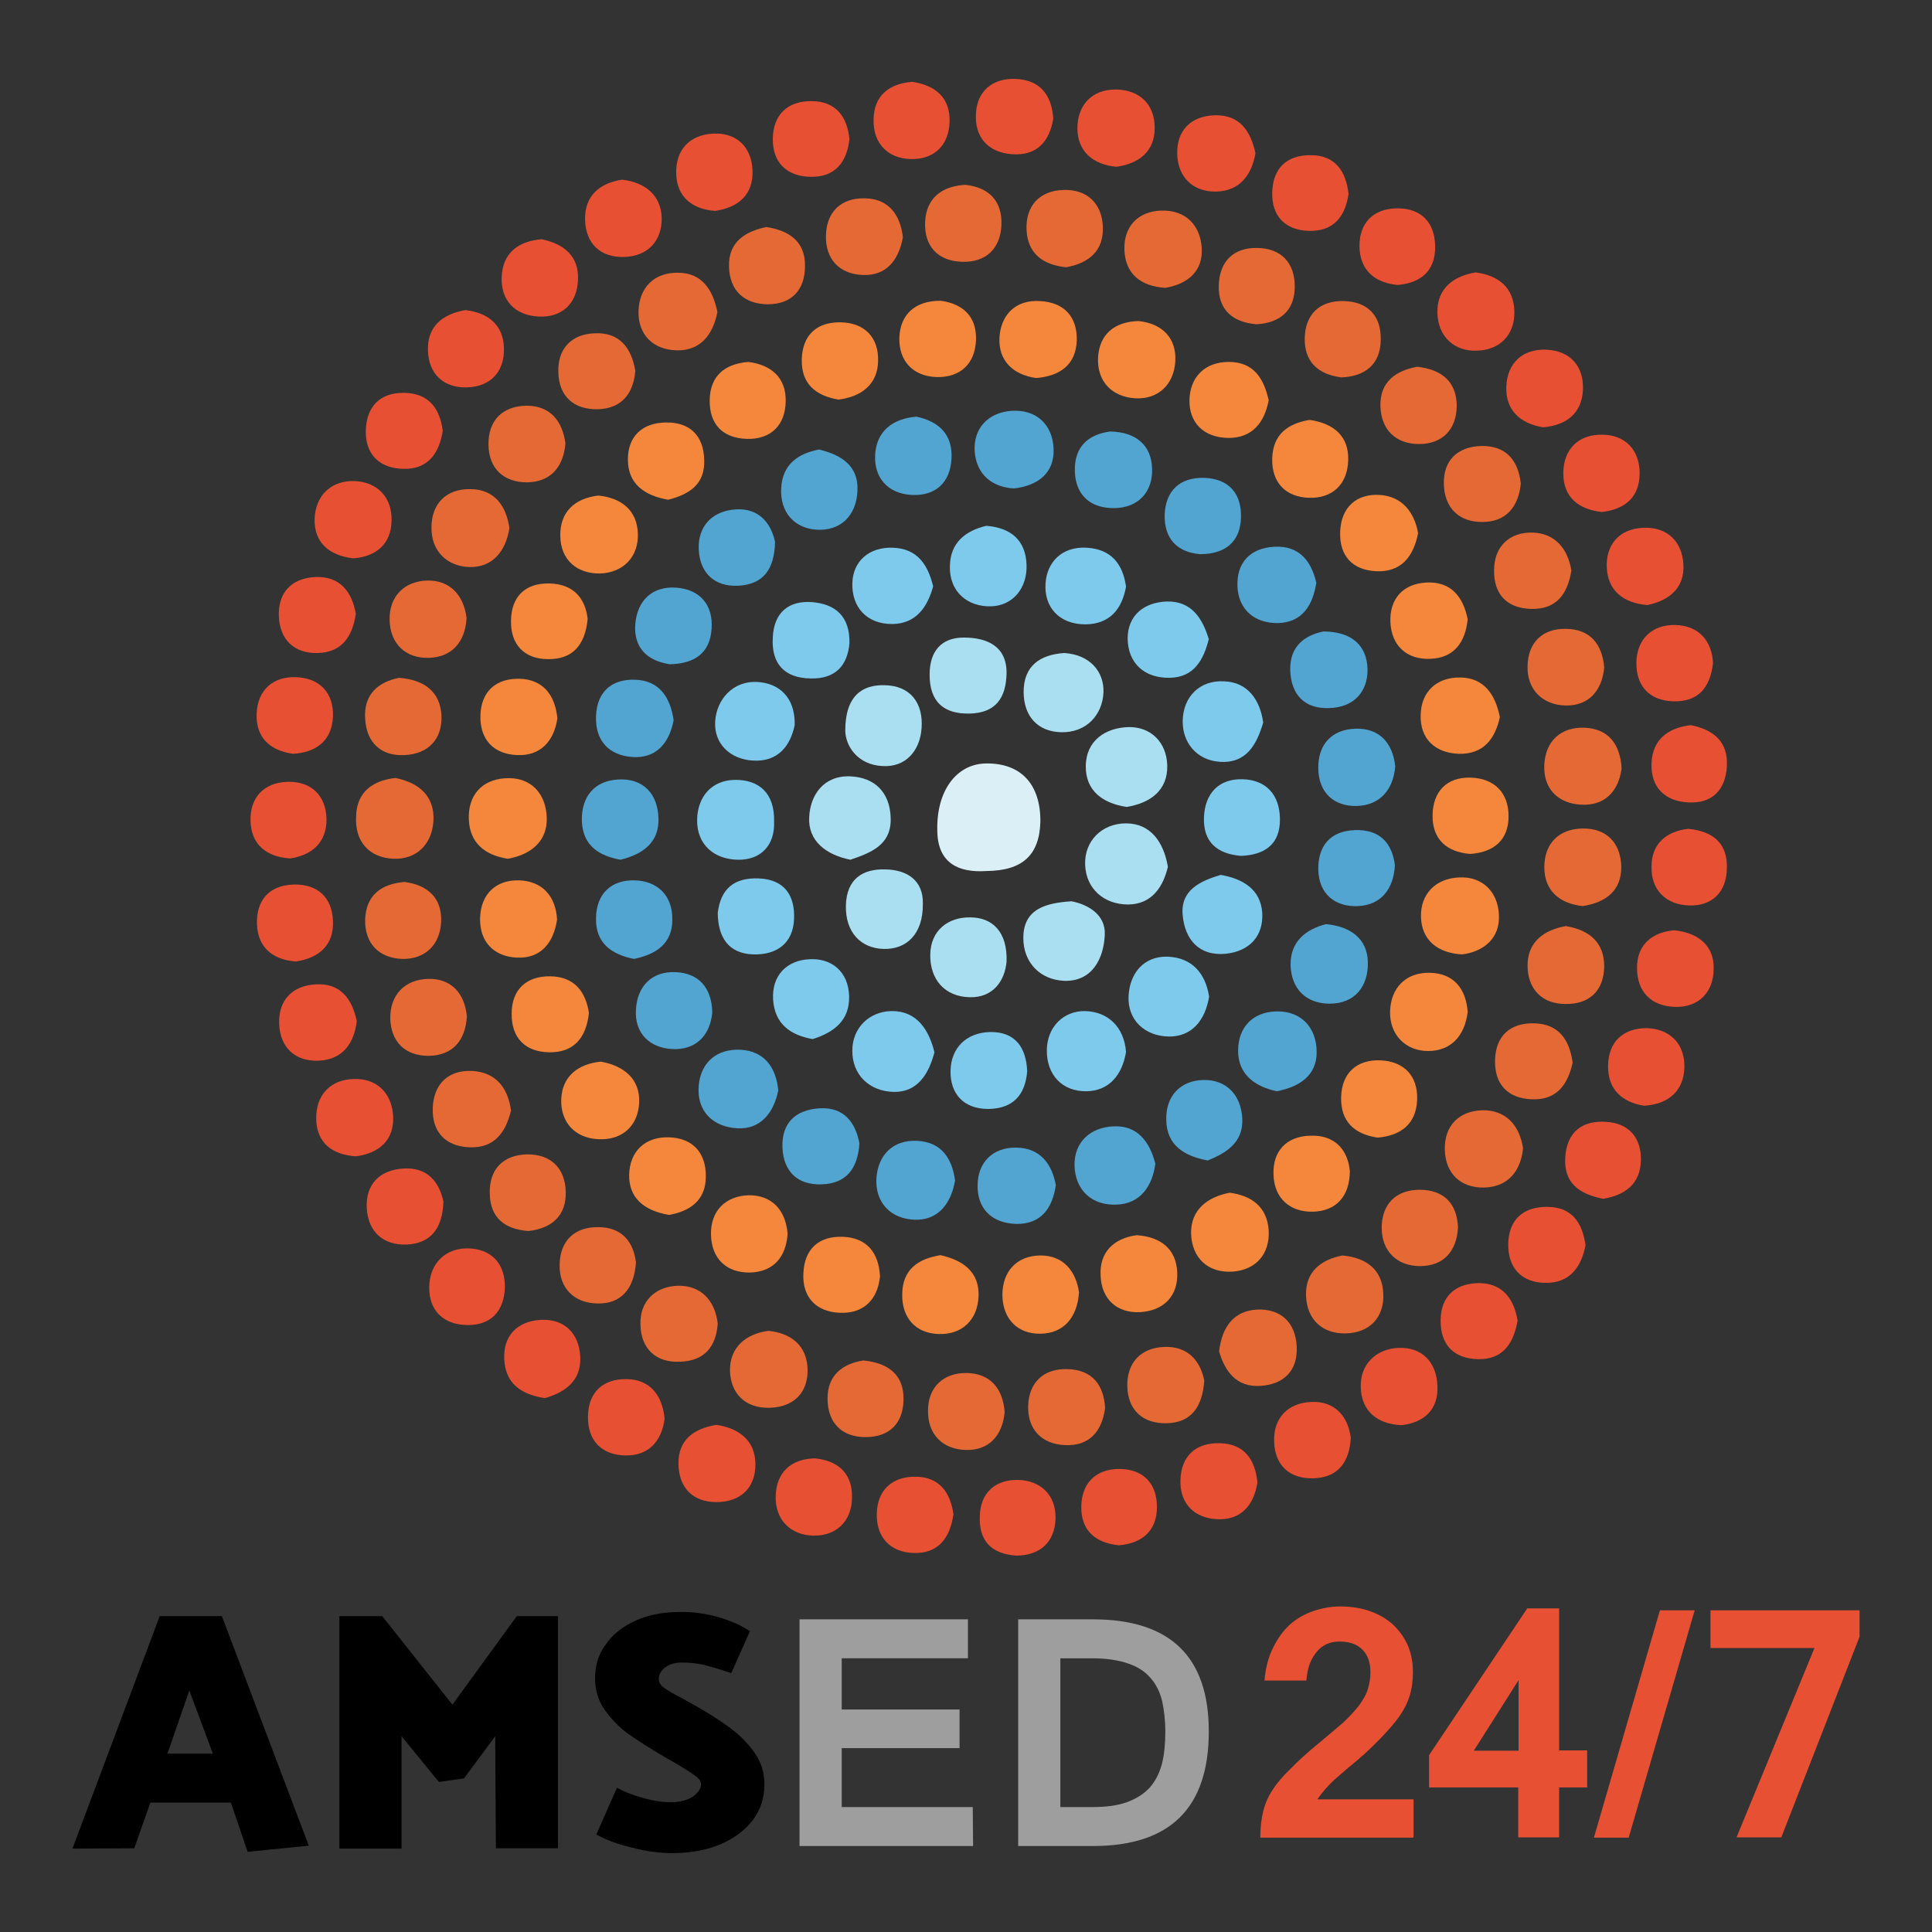
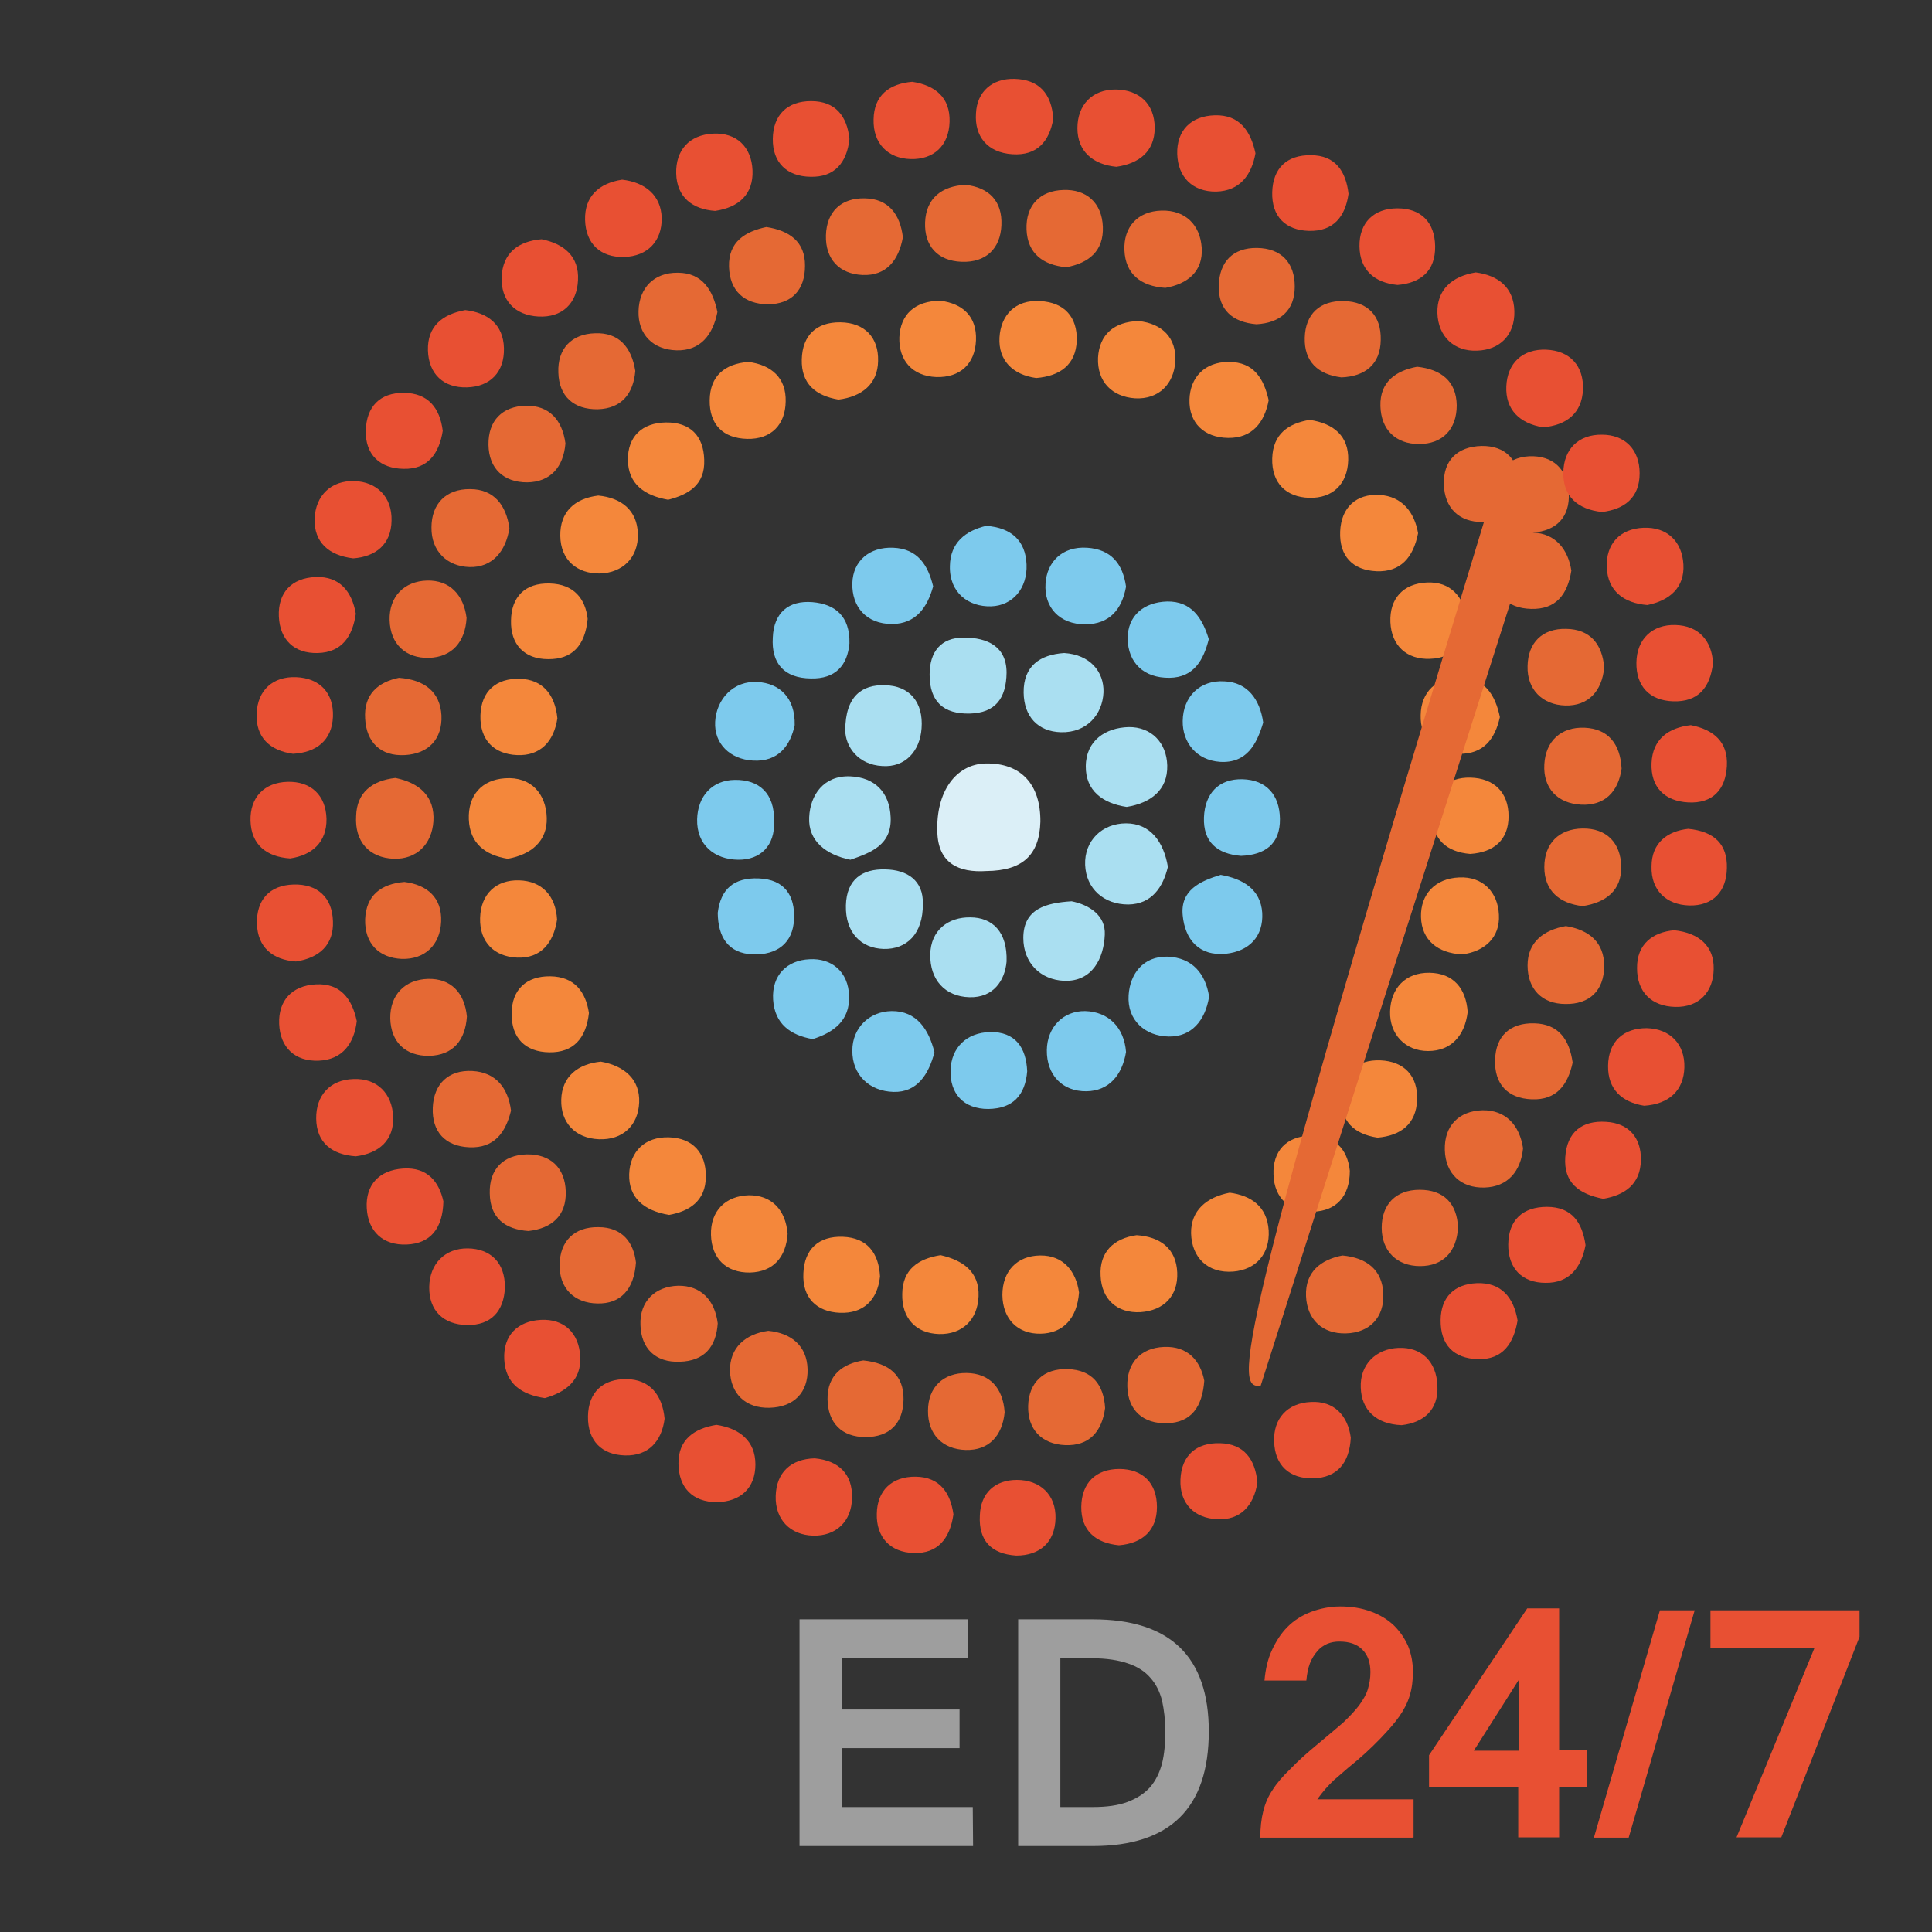
<svg xmlns="http://www.w3.org/2000/svg" version="1.1" id="Layer_1" x="0px" y="0px" viewBox="0 0 600 600" style="enable-background:new 0 0 600 600;" xml:space="preserve">
  <rect x="0" y="0" width="600" height="600" fill="#333333" stroke="none" />
  <style type="text/css">
	.st0{fill:#DBEFF7;}
	.st1{fill:#AADFF1;}
	.st2{fill:#7DCAED;}
	.st3{fill:#52A4D1;}
	.st4{fill:#F4873B;}
	.st5{fill:#E56934;}
	.st6{fill:#E85033;}
	.st7{fill:#9E9E9E;}
</style>
  <g>
    <g>
      <path class="st0" d="M306.4,270.5c-8.8,0.6-15-2.5-15.3-12c-0.5-12.7,5.8-21.2,15-21.4c10.9-0.2,17.1,6.4,17,18.1    C322.8,265.6,317.5,270.4,306.4,270.5z" />
      <path class="st1" d="M264.1,267c-7.5-1.5-13.2-5.8-12.8-13.2c0.3-6.9,4.5-13,12.7-12.7c7.7,0.3,12.3,5,12.6,12.7    C277,262.4,270.5,264.8,264.1,267L264.1,267z M349.7,255.7c-7.4,0-13,5.4-12.7,12.9c0.3,7.4,5.8,12.3,13.4,12.3    c7.3-0.1,10.8-5.4,12.3-11.7C361.4,261.5,357.3,255.7,349.7,255.7L349.7,255.7z M362.5,237.7c-0.2-7.1-5-12-12-11.9    c-7.1,0.2-13.2,4.1-13.3,12.1c-0.1,7.7,5.3,11.6,12.7,12.7C357.3,249.4,362.7,245.4,362.5,237.7z M317.8,291.3    c0,7.7,5.3,13,12.7,13.3c8.8,0.3,12.3-7.1,12.6-14.3c0.3-6-4.8-9.3-10.3-10.4C324.9,280.4,317.8,282.2,317.8,291.3L317.8,291.3z     M274,237.9c7.1,0.5,11.7-4.6,12.2-11.7c0.6-8-3.6-13.3-11.5-13.4c-6.8-0.2-12.2,3.2-12.2,14.1C262.6,231.8,266.4,237.5,274,237.9    z M274.9,270c-7-0.2-12,3-12.2,11.2c-0.2,8.4,4.7,13.3,11.7,13.5c7.1,0.2,12.3-4.6,12.2-14C286.8,273.5,281.8,270.1,274.9,270z     M317.9,215.1c0.1,7.4,4.4,12.1,11.6,12.3c8,0.2,12.9-5.5,13.2-12.4c0.2-6.4-4.2-11.7-12.2-12.2    C323,203.3,317.8,206.8,317.9,215.1L317.9,215.1z M299.3,198c-7.1,0-10.6,4.4-10.6,11.5c0,8.4,4.3,12.3,12.5,12.1    c7.9-0.2,11.3-4.7,11.4-12.7C312.6,200.8,306.7,198,299.3,198z M301.3,284.9c-6.7-0.1-12.3,3.9-12.4,11.6    c-0.1,7.7,4.5,13,12.2,13.2c7.4,0.2,11-5.2,11.5-11.1C312.9,289.5,308.3,284.9,301.3,284.9L301.3,284.9z" />
      <path class="st2" d="M392.3,224.4c-2,6.7-5.1,12.7-13.4,12.2c-7.4-0.5-11.7-6.1-11.6-12.7c0.1-7.5,5.3-12.8,13-12.3    C387.4,211.9,391.3,217.2,392.3,224.4L392.3,224.4z M276.9,314c-7,0.1-12.2,5.3-12.2,12.2c-0.1,7.6,5.3,12.7,12.8,12.9    c7.3,0.2,10.9-5.4,12.7-12.3C288.5,319.8,284.7,313.9,276.9,314L276.9,314z M362.6,297.1c-7.6-0.2-11.7,5.4-12.1,12    c-0.5,7.7,5.1,12.7,12.5,12.8c7,0.1,11.3-4.9,12.5-12.4C374.4,302.4,370.3,297.4,362.6,297.1z M228.2,242.2    c-7.1,0.1-11.5,5.1-11.7,12.2c-0.2,8.1,5.5,12.5,12.7,12.6c7,0.1,11.5-4.4,11.2-11.9C240.6,246.3,235.7,242.1,228.2,242.2    L228.2,242.2z M337,314c-6.8-0.1-11.8,5-11.9,12.1c-0.1,7.7,4.8,12.9,12.3,12.8c7-0.1,11.1-5,12.3-12.2    C349.1,319,344.2,314.2,337,314z M367.3,284.3c0.7,7.4,5,12.7,13.4,11.9c7.3-0.8,11.7-5.4,11.3-12.7c-0.5-7.4-6.1-10.6-12.9-11.8    C372.8,273.6,366.5,276.4,367.3,284.3L367.3,284.3z M235.3,211.8c-7.5-0.5-12.8,5.3-13.2,12.3c-0.4,6.9,4.7,11.7,11.7,12.1    c8,0.5,11.7-4.8,13-11C247,216.5,241.9,212.2,235.3,211.8z M252.3,187c-7.4-0.6-12,3.3-12.3,11c-0.5,8.1,3.6,12.6,11.8,12.7    c7.7,0.2,11.4-4.1,12-10.9C264,191.3,259.3,187.6,252.3,187L252.3,187z M295,175.8c-0.2,8.3,5.8,12.7,12.8,12.5    c6.7-0.2,11.3-5.6,11-13c-0.3-7.4-4.7-11.4-12.5-12C299.9,164.8,295.1,168.5,295,175.8L295,175.8z M337.6,170.1    c-7.9-0.5-12.5,4.6-12.9,11.1c-0.5,7.3,4.2,12.7,12.4,12.7c7.5-0.1,11.3-4.6,12.6-11.7C348.7,175.1,345.1,170.6,337.6,170.1    L337.6,170.1z M233.9,296.4c7.3,0.2,12.4-3.4,12.7-11c0.3-7.1-2.8-12.3-11-12.6c-7.7-0.3-11.8,3.3-12.7,10.7    C223,291,226.1,296.1,233.9,296.4z M362.5,186.8c-7.3,0.2-12.3,4.4-12.3,11.5c0.1,7.6,5.1,12.3,13,12.2c7.7-0.1,10.6-5.7,12.2-12    C373.4,191.9,370,186.7,362.5,186.8L362.5,186.8z M277.4,170.1c-7.4-0.3-12.5,4.1-12.7,11c-0.2,7.3,4.3,12.7,12.4,12.7    c7.4-0.1,10.9-5.2,12.7-11.7C288.2,175.5,285,170.4,277.4,170.1L277.4,170.1z M397.5,254.3c-0.1-7.4-4.2-12.1-11.6-12.3    c-7.4-0.2-11.7,4.4-12,11.8c-0.3,7.7,4.1,11.4,11.5,12C392.8,265.5,397.6,262.2,397.5,254.3L397.5,254.3z M263.7,309.4    c-0.2-7.7-5.5-11.9-12.3-11.5c-6.9,0.3-11.8,4.9-11.3,12.6c0.5,7.5,5.4,11,12.3,12.2C259,320.6,263.9,316.9,263.7,309.4z     M307.5,320.5c-7.4,0.2-12.1,4.9-12.3,11.9c-0.2,7.1,3.9,12,11.7,12c7.7-0.1,11.5-4.3,12.1-11.7    C318.7,325.3,315.3,320.4,307.5,320.5L307.5,320.5z" />
-       <path class="st3" d="M241.7,338.6c-1.4,7.1-5.6,12.2-12.7,11.8c-7.4-0.4-12.7-5.1-12-13.3c0.7-7.4,5.8-11.4,12.9-11.1    C237.4,326.4,241,331.5,241.7,338.6z M284.9,354.3c-7.6-0.4-12.1,4.4-12.7,11.3c-0.6,7.8,4.4,13,12,13.2c7.1,0.2,11.2-5,12.4-12.2    C295.7,359.9,292.5,354.7,284.9,354.3L284.9,354.3z M345.8,349.8c-7.1,0.3-12.2,4.8-12.1,12.1c0.2,7.9,5.6,12.6,13.2,12.2    c7.2-0.3,11-5.7,11.9-12.7C357.1,354.7,353.3,349.4,345.8,349.8L345.8,349.8z M327.2,139.4c-0.3-7.7-5.5-12.4-13.3-11.8    c-7,0.6-11.7,5.4-11.2,12.7c0.6,7.1,5.4,11,12.2,11.4C322.6,150.8,327.5,146.7,327.2,139.4z M408.9,326.8    c0-7.6-4.7-12.9-12.6-12.7c-7.3,0.2-11.8,5-11.8,12.2c0,7.3,5.1,11.1,12,12.6C403.3,337.6,408.9,334.2,408.9,326.8L408.9,326.8z     M400.8,299.7c0.2,7.4,4.8,11.9,11.9,12c8.1,0.1,12.3-5.4,12.1-13c-0.2-7.2-5.4-11-13-11.7C405.6,288.6,400.7,292.3,400.8,299.7z     M400.7,208.3c0.3,7.4,4.4,11.9,12.1,11.6c7.6-0.2,12-5,11.9-12.1c-0.2-7.1-4.6-11.6-13.6-11.7    C405.3,197.2,400.4,200.7,400.7,208.3L400.7,208.3z M385.4,160.7c0.2-7.4-3.7-12-11.4-12.3c-7.6-0.2-12,4-12.3,11.4    c-0.2,7.4,3.8,11.7,11,12.3C380.6,172.1,385.2,168.2,385.4,160.7z M242.6,151.6c-0.4,7.5,4.1,12.4,10.9,12.9    c7.6,0.5,12.5-4.4,12.8-12.2c0.3-7.7-5-11-11.9-12.7C248,140.8,243,144.1,242.6,151.6z M333.8,146.3c0.2,7.7,5.1,11.6,12.3,11.5    c7.5-0.1,11.9-5.1,11.7-12.2c-0.2-7.2-4.8-11.4-13-11.6C338.1,134.9,333.6,138.6,333.8,146.3L333.8,146.3z M385.8,347.3    c-0.4-7.4-5.1-12.1-12.2-11.9c-7.1,0.2-11.7,5.1-11.4,12.6c0.2,7.5,5.3,11,12.9,12.4C380.6,358.1,386.2,355,385.8,347.3z     M315.6,356.4c-7.5-0.1-12,4.8-12,11.8c-0.1,7.1,4.4,11.7,12,11.9c7.7,0.1,11.2-4.8,12.3-12C326.7,361.4,323,356.5,315.6,356.4    L315.6,356.4z M208.8,285.6c0.1-7.5-4.6-12-11.7-12.2c-7.2-0.2-11.9,4.1-12,11.7c-0.2,7.7,4.7,11.3,11.8,12.7    C203.6,296.4,208.8,293.2,208.8,285.6z M204.5,254.2c-0.2-7.9-5-12.7-12.8-12.1c-7.2,0.5-11.2,5.4-11,12.9c0.3,7.7,5.4,10.8,12,12    C199.6,265.3,204.7,261.7,204.5,254.2z M421,226.3c-7.3,0.2-11.7,4.8-11.6,12.3c0.1,7.7,5,11.9,12,11.7c7.1-0.2,11.3-5,11.9-12.3    C432.5,230.6,428.3,226.1,421,226.3L421,226.3z M197.4,211.1c-7.2-0.3-12,3.5-12.3,11.3c-0.3,7.7,4.1,12.2,11.3,12.7    c7.3,0.5,11.4-4.2,12.8-11.4C208.2,216.6,204.8,211.4,197.4,211.1L197.4,211.1z M395.8,169.8c-7.7,0.4-11.8,5.1-11.5,12.3    c0.3,7.3,5.4,11.5,12.6,11.4c7.6-0.2,10.8-5.6,11.9-12.5C407.2,174.1,403.4,169.4,395.8,169.8z M209.8,301.9    c-7.4-0.3-11.9,4.4-12.3,11.6c-0.5,7.5,4.4,12,11.4,12.3c7.1,0.3,11.6-4.1,12.3-11.3C221.1,306.8,217,302.2,209.8,301.9z     M271.8,141c-0.5,7.2,3.8,12.3,11.3,12.7c7.4,0.4,12-3.8,12.4-11.2c0.4-7.5-3.8-11.6-10.9-13.1C277.2,130,272.3,133.9,271.8,141    L271.8,141z M254.4,344.2c-7.4,0.5-11.7,4.6-11.4,12.2c0.3,7.4,4.7,11.7,12.2,11.4c7.6-0.2,11.2-4.9,11.7-12.7    C265.7,348.6,262.1,343.7,254.4,344.2L254.4,344.2z M420.7,257.8c-7.7,0.3-11.4,5-11.3,12.3c0.2,7.7,5.4,11.6,12.3,11.3    c7.1-0.3,11.1-5.2,11.5-12.7C432.3,261.5,428.2,257.5,420.7,257.8z M221,195.2c0.5-7.5-3.8-12.2-11-12.7    c-7.3-0.5-12,3.8-12.7,11.2c-0.6,7.5,3.7,11.5,10.7,12.6C215.7,206.1,220.5,202.9,221,195.2L221,195.2z M228.4,158.2    c-7.2,0.5-11.7,5.2-11.4,12.4c0.3,7.1,4.7,11.7,12.3,11.3c7.6-0.4,11.2-4.9,11.4-13.6C239.5,162.7,235.9,157.7,228.4,158.2    L228.4,158.2z" />
      <path class="st4" d="M157.7,266.7c-7-1.1-11.8-4.8-12.1-12.2c-0.3-7.5,4-12.3,11.2-12.8c8.2-0.6,12.8,4.9,13,12.3    C170,261.2,165,265.4,157.7,266.7z M443.9,302.1c-7.4-0.1-12,4.8-12.2,12c-0.2,7.1,4.7,12.3,11.8,12.3c7.2,0,11.4-4.8,12.3-12.1    C455.3,307,451.4,302.2,443.9,302.1L443.9,302.1z M369.9,383c0.2,7.6,5.2,12.5,13.1,11.9c7.1-0.6,11.4-5.5,11-12.8    c-0.5-7.4-5.4-10.8-12.1-11.7C374.7,371.8,369.8,375.9,369.9,383z M341,111.1c-0.3,7.4,4.3,12.1,11.5,12.6    c7.4,0.4,12.1-4.5,12.5-11.5c0.4-7.2-4-11.7-11.4-12.5C346,99.9,341.4,103.9,341,111.1z M174,166.4c0.1,7.6,5.3,11.8,12.3,11.7    c7.1-0.2,12-5,11.8-12.3c-0.2-7.3-5.1-11.2-12.3-11.9C178.4,154.8,173.9,159,174,166.4z M174.3,341.5c-0.2,7.1,4.3,12,11.7,12.3    c7.4,0.3,12.2-4.3,12.5-11.4c0.3-7.2-4.6-11.4-11.9-12.7C179.5,330.4,174.5,334.3,174.3,341.5z M170.9,303.2    c-7.4-0.1-12,4.1-12,11.6c-0.1,7.5,4.2,11.9,11.7,12c7.4,0.1,11.4-4.2,12.3-12.2C181.9,308,178.4,303.3,170.9,303.2L170.9,303.2z     M341.8,396.2c0.3,7.3,5.1,11.7,12.4,11.3c7.3-0.5,11.7-5.1,11.4-12.3c-0.3-7.4-5.2-11.1-12.6-11.6    C345.8,384.6,341.4,388.9,341.8,396.2z M161.4,210.8c-7.2-0.2-12,3.8-12.2,11.4c-0.2,7.6,4.2,12,11.4,12.3    c7.2,0.3,11.4-4.2,12.5-11.4C172.4,215.8,168.6,211,161.4,210.8L161.4,210.8z M443.2,180.9c-7.5,0.3-11.7,5.1-11.4,12.3    c0.3,7.3,5.1,11.7,12.3,11.4c7.5-0.2,11-5.2,11.7-12.3C454.4,185.3,450.6,180.6,443.2,180.9L443.2,180.9z M280.2,401.8    c-0.2,7.5,4.2,12.3,11.4,12.5c7.2,0.2,12-4.4,12.3-11.7c0.3-7.6-4.8-11.2-11.8-12.8C285.2,390.9,280.3,394.2,280.2,401.8z     M395.1,142.4c-0.2,7.6,4.3,12,11.5,12.2c7.3,0.2,11.9-4.3,12.1-11.7c0.2-7.4-4.4-11.4-12-12.5    C400.2,131.5,395.3,134.7,395.1,142.4L395.1,142.4z M440.1,341.6c0.3-7.5-4.1-12-11.4-12.3c-7.3-0.3-12,3.9-12.2,11.4    c-0.2,7.5,4,11.5,11.3,12.6C435,352.7,439.8,349.1,440.1,341.6L440.1,341.6z M261.8,384.1c-7.6-0.3-12,3.9-12.3,11.3    c-0.4,7.6,4.1,12,11.3,12.3c7.2,0.3,11.7-3.8,12.5-11.3C272.9,389,269.2,384.4,261.8,384.1z M381.6,112.4c-7.5,0-12,4.8-12.2,11.7    c-0.2,7.2,4.5,11.8,12,11.9c7.5,0.1,11.3-4.8,12.6-11.7C392.5,117.7,389.5,112.4,381.6,112.4z M406.9,352.7    c-7.4,0.2-11.7,4.8-11.4,12.1c0.2,7.4,5.2,11.7,12.3,11.5c7.1-0.2,11.4-4.7,11.4-12.7C418.5,356.7,414.2,352.4,406.9,352.7    L406.9,352.7z M334.4,105.8c0.2-7.3-3.8-11.9-11.4-12.3c-7.7-0.5-12.2,4.4-12.6,11.3c-0.4,7.1,4.1,11.6,11.4,12.6    C329.2,116.8,334.1,113.3,334.4,105.8z M232.5,371.2c-7.1,0.2-11.9,4.8-11.7,12.3c0.2,7.4,4.8,11.8,12.1,11.7    c7.4-0.2,11.2-4.9,11.7-12C244,375.6,239.5,371.1,232.5,371.2L232.5,371.2z M465.5,284.1c-0.3-7-5-12-12.4-11.6    c-7.3,0.3-12,5.2-11.8,12.3c0.2,7.1,5.1,11.2,12.8,11.6C461,295.5,465.9,291.2,465.5,284.1z M453.5,210.4    c-7.4-0.1-12.2,4.5-12.3,11.7c-0.2,7.2,4.3,11.7,11.8,12c7.7,0.2,11.3-4.6,12.8-11.4C464.4,215.8,461,210.5,453.5,210.4    L453.5,210.4z M170.7,181.2c-7.7-0.2-11.9,4.2-12,11.5c-0.2,7.4,4.1,12,11.5,12c7.4,0.1,11.5-4.1,12.3-12.5    C181.8,186,178.3,181.4,170.7,181.2z M323,389.9c-7.1,0.1-11.7,4.8-11.7,12.3c0.1,7.5,4.8,12.1,11.8,12c7.1-0.1,11.4-4.8,12-12.8    C334.2,394.9,330.3,389.8,323,389.9z M468.5,253.5c0-7.4-4.5-11.8-11.8-12s-11.7,4.2-11.8,11.7c-0.1,7.4,4.3,11.4,11.7,12    C463.9,264.7,468.5,260.9,468.5,253.5L468.5,253.5z M161.2,273.4c-7.1-0.2-11.9,4.2-12.1,11.7s4.4,12,11.5,12.3    c7.3,0.3,11.3-4.5,12.4-11.8C172.6,278.2,168.3,273.6,161.2,273.4L161.2,273.4z M428.4,153.7c-7.1-0.4-11.9,3.8-12.2,11.4    c-0.3,7.6,3.9,12,11.3,12.3s11.4-4.2,12.9-11.8C439.3,159.2,435.5,154.1,428.4,153.7L428.4,153.7z M220.4,124.3    c-0.1,7.5,4.1,11.8,11.6,12c7.6,0.2,11.9-4.5,12-11.6c0.2-7.3-4.4-11.4-11.6-12.3C225.1,113,220.5,116.7,220.4,124.3z     M219.2,365.4c0.1-7.4-4.1-12-11.5-12.2c-7.4-0.2-12.1,4.4-12.3,11.5c-0.2,7.2,4.5,11.3,12.4,12.6    C214,376.2,219.2,373,219.2,365.4L219.2,365.4z M272.7,112.1c0.2-7.2-4.1-11.9-11.7-12c-7.4-0.1-11.8,4-12,11.5    c-0.2,7.6,4.3,11.3,11.4,12.5C267.6,123.2,272.6,119.3,272.7,112.1z M279.3,104.8c-0.2,7.1,4,12,11.5,12.3    c7.4,0.2,12-4.1,12.3-11.4c0.3-7.4-4.1-11.4-11-12.3C284,93.4,279.6,97.8,279.3,104.8z M218.7,142.8c-0.2-7.5-4.4-11.7-11.9-11.6    c-7.4,0.1-11.9,4.4-11.8,11.7c0.1,7.4,5.1,11,12.5,12.3C213.8,153.6,219,150.6,218.7,142.8L218.7,142.8z" />
-       <path class="st5" d="M122.8,241.6c7.4,1.5,12.3,5.7,11.8,13.5c-0.5,7.1-5.2,11.8-12.3,11.6c-7.7-0.3-12.2-5.4-11.7-13.3    C110.8,246.1,115.6,242.4,122.8,241.6L122.8,241.6z M405.6,402.5c0.3,7.3,5.1,11.8,12.4,11.6c7.4-0.2,11.9-5,11.6-12.3    c-0.3-7.4-5.1-11.2-12.7-11.9C410.2,391.2,405.3,395,405.6,402.5L405.6,402.5z M492.1,226c-7.3-0.3-12.1,4.1-12.5,11.4    c-0.4,7.4,4.1,12.1,11.4,12.5c7.3,0.4,11.6-4,12.6-11.2C503.2,231,499.4,226.3,492.1,226L492.1,226z M210.5,84.7    c-7.4-0.1-12,4.7-12.2,11.9c-0.2,7.3,4.5,12,11.8,12.2c7.4,0.2,11.3-4.8,12.7-11.9C221.4,90.1,218.1,84.7,210.5,84.7z     M460.4,344.8c-7.3,0.2-11.9,4.8-11.7,12.3c0.2,7.5,5.1,11.9,12.3,11.7c7.3-0.2,11.3-5.1,12-12.2    C471.9,349.4,467.6,344.7,460.4,344.8L460.4,344.8z M503.5,269.1c-0.2-7.4-4.6-11.9-12-11.8c-7.4,0.1-11.9,4.7-11.9,12    c0,7.4,4.8,11.3,11.9,12.1C498.7,280.3,503.6,276.6,503.5,269.1z M373.2,76.9c-0.5-7.1-5.1-11.7-12.5-11.5    c-7.4,0.2-11.8,5.1-11.5,12.3c0.3,7.4,5.1,11.2,12.7,11.7C368.8,88.2,373.7,84.3,373.2,76.9L373.2,76.9z M146,151.9    c-7.4-0.1-12,4.5-12,11.9c-0.1,7.4,4.9,12.1,11.8,12.3c7.1,0.2,11.3-4.9,12.4-12.1C157.2,157,153.5,151.9,146,151.9z M428.8,105.6    c0.2-7.5-4-11.9-11.4-12.1c-7.5-0.2-12,4-12.2,11.4c-0.2,7.4,4.1,11.4,11.4,12.3C424,116.9,428.7,113.1,428.8,105.6z M460.1,138.5    c-7.5,0.2-11.9,4.5-11.7,11.9c0.2,7.4,4.8,11.8,12,11.7c7.5,0,11.2-4.9,11.9-11.9C471.5,142.9,467.7,138.4,460.1,138.5z     M226.7,425.7c0.2,7.1,4.8,11.7,12.3,11.5c7.6-0.2,12-4.8,11.8-12c-0.2-7.3-5.1-11.2-12.2-11.9    C231.4,414.3,226.6,418.6,226.7,425.7z M175.7,370.1c-0.2-7.4-4.7-11.7-12.1-11.6c-7.4,0.2-11.7,4.7-11.5,12.1    c0.1,7.7,4.8,11.2,12,11.7C171.4,381.5,175.9,377.5,175.7,370.1L175.7,370.1z M257,434.5c0.1,7.4,4.4,11.8,11.8,11.8    c7.5,0,11.7-4.3,11.8-11.7c0.1-7.5-4.5-11.3-12.5-12.1C261.8,423.5,256.9,427,257,434.5L257,434.5z M474.4,299.8    c0,7.4,4.5,12,11.8,12c7.4,0.1,11.9-4.1,12-11.7c0-7.5-4.7-11.3-11.9-12.5C479.5,288.8,474.4,292.5,474.4,299.8L474.4,299.8z     M226.4,82.8c0.2,7.5,4.7,11.6,12,11.7c7.6,0,11.6-4.6,11.6-11.9c0.1-7.6-4.9-11-12-12.1C231.5,71.9,226.2,75,226.4,82.8    L226.4,82.8z M287.3,69c-0.3,7.3,3.8,12,11.3,12.3c7.6,0.3,12.1-4.1,12.4-11.4c0.3-7.4-3.8-11.7-11.2-12.5    C292.4,57.8,287.6,61.6,287.3,69L287.3,69z M476.5,317.8c-7.5-0.2-12,3.9-12.2,11.4c-0.2,7.4,3.8,11.9,11.4,12.2    c7.7,0.3,11.2-4.5,12.7-11.4C487.4,322.9,484.1,318,476.5,317.8z M210.6,399.3c-7.1,0.2-12,4.8-11.7,12.2    c0.2,7.2,4.6,11.7,12.2,11.4c7.7-0.2,11.3-4.7,11.8-11.9C222,403.8,217.7,399.2,210.6,399.3L210.6,399.3z M476,165.4    c-7.2-0.2-12,4.3-12,11.7c-0.1,7.4,3.9,11.8,11.5,12c7.7,0.2,11.3-4.4,12.5-11.9C487,170.7,483.1,165.6,476,165.4z M391.5,430.4    c7.4-0.5,11.6-4.9,11.2-12.3c-0.4-7.5-5-11.7-12.3-11.4c-7.3,0.4-10.9,5.4-11.8,13C380.4,425.8,383.9,430.9,391.5,430.4    L391.5,430.4z M163.3,126c-7.3,0.2-11.7,4.6-11.6,12.1c0.1,7.5,4.8,11.7,12,11.7c7.3-0.1,11.3-4.8,11.9-12.1    C174.6,130.4,170.6,125.9,163.3,126z M146.7,332.6c-7.4-0.4-12,4-12.3,11.4c-0.3,7.4,3.8,12,11.4,12.3s11.2-4.4,12.9-11.4    C157.8,337.9,154,333,146.7,332.6z M428.7,126.1c0.2,7.4,4.8,11.8,12,11.8c7.2,0,11.7-4.5,11.7-12c-0.1-7.5-4.8-11.2-12.3-12    C433.6,115.1,428.5,118.5,428.7,126.1L428.7,126.1z M185.8,381.1c-7.5-0.1-11.9,4.4-12,11.6c-0.2,7.4,4.6,12,11.7,12.1    c7.1,0.2,11.4-4.2,12-12.7C196.8,386,193.4,381.1,185.8,381.1z M402.1,89c0-7.4-4.2-11.9-11.7-12c-7.5-0.1-11.7,4.3-11.9,11.7    c-0.2,7.6,4.4,11.4,11.7,12C397.5,100.3,402.1,96.5,402.1,89z M440.9,369.5c-7.5,0-11.8,4.6-11.8,11.8c0,7.3,4.8,11.9,11.9,11.9    c7.2,0,11.4-4.5,11.8-12C452.5,373.8,448.4,369.5,440.9,369.5z M113.4,285.5c-0.2,7.5,4.3,12,11.4,12.3    c7.1,0.2,11.9-4.3,12.2-11.6c0.3-7.3-4.2-11.4-11.4-12.3C118.4,274.5,113.7,278,113.4,285.5z M113.4,223.2    c0.4,7.4,4.9,11.7,12.3,11.3c7.4-0.4,11.7-5,11.4-12.3c-0.4-7.3-5.2-11.1-13.2-11.7C117.5,211.8,112.9,215.6,113.4,223.2z     M268.6,61.6c-7.3-0.2-11.9,4.1-12.1,11.5c-0.2,7.4,4.2,12,11.4,12.3c7.4,0.3,11.2-4.6,12.5-11.7C279.6,66.7,276,61.7,268.6,61.6    L268.6,61.6z M132.9,304c-7.1,0.2-11.8,4.9-11.7,12.3c0.2,7.3,4.7,11.7,12.1,11.6c7.4-0.2,11.2-4.8,11.7-12.2    C144.3,308.3,140,303.8,132.9,304z M300.2,426.4c-7.2-0.1-12,4.4-12,11.7c-0.1,7.3,4.5,12,11.7,12.2c7.2,0.2,11.4-4.4,12.1-11.7    C311.5,431.1,307.4,426.5,300.2,426.4z M342.5,70.4c-0.3-7.4-5.1-11.7-12.3-11.4c-7.2,0.2-11.7,4.8-11.4,12.3s5.2,11,12.3,11.7    C338.2,81.7,342.8,77.9,342.5,70.4z M361.5,418.3c-7.4,0.3-11.6,5.1-11.4,12.3c0.2,7.4,4.9,11.6,12.3,11.4    c7.6-0.2,11-5.1,11.6-13.2C372.8,422.6,368.9,418,361.5,418.3L361.5,418.3z M331.6,425.2c-7.5-0.3-12.1,4.2-12.3,11.4    c-0.2,7.2,4.1,11.9,11.5,12.2c7.4,0.3,11.4-4.1,12.4-11.5C342.8,430.1,339.2,425.4,331.6,425.2z M486.4,195.3    c-7.4-0.2-11.9,4.3-12,11.6c-0.2,7.3,4.7,12,11.7,12.2c7.1,0.2,11.4-4.4,12.1-11.8C497.6,200,493.8,195.4,486.4,195.3z     M132.6,180.3c-7,0.2-11.8,4.9-11.6,12.3c0.2,7.5,5.1,11.9,12.2,11.7c7.2-0.2,11.3-5,11.7-12.4C144,184.8,139.7,180.1,132.6,180.3    L132.6,180.3z M184.8,103.5c-7.3,0.2-11.7,4.8-11.4,12.2c0.2,7.4,4.8,11.5,12.2,11.4c7.5-0.2,11.1-4.9,11.7-11.9    C196.1,107.7,192.1,103.2,184.8,103.5z" />
+       <path class="st5" d="M122.8,241.6c7.4,1.5,12.3,5.7,11.8,13.5c-0.5,7.1-5.2,11.8-12.3,11.6c-7.7-0.3-12.2-5.4-11.7-13.3    C110.8,246.1,115.6,242.4,122.8,241.6L122.8,241.6z M405.6,402.5c0.3,7.3,5.1,11.8,12.4,11.6c7.4-0.2,11.9-5,11.6-12.3    c-0.3-7.4-5.1-11.2-12.7-11.9C410.2,391.2,405.3,395,405.6,402.5L405.6,402.5z M492.1,226c-7.3-0.3-12.1,4.1-12.5,11.4    c-0.4,7.4,4.1,12.1,11.4,12.5c7.3,0.4,11.6-4,12.6-11.2C503.2,231,499.4,226.3,492.1,226L492.1,226z M210.5,84.7    c-7.4-0.1-12,4.7-12.2,11.9c-0.2,7.3,4.5,12,11.8,12.2c7.4,0.2,11.3-4.8,12.7-11.9C221.4,90.1,218.1,84.7,210.5,84.7z     M460.4,344.8c-7.3,0.2-11.9,4.8-11.7,12.3c0.2,7.5,5.1,11.9,12.3,11.7c7.3-0.2,11.3-5.1,12-12.2    C471.9,349.4,467.6,344.7,460.4,344.8L460.4,344.8z M503.5,269.1c-0.2-7.4-4.6-11.9-12-11.8c-7.4,0.1-11.9,4.7-11.9,12    c0,7.4,4.8,11.3,11.9,12.1C498.7,280.3,503.6,276.6,503.5,269.1z M373.2,76.9c-0.5-7.1-5.1-11.7-12.5-11.5    c-7.4,0.2-11.8,5.1-11.5,12.3c0.3,7.4,5.1,11.2,12.7,11.7C368.8,88.2,373.7,84.3,373.2,76.9L373.2,76.9z M146,151.9    c-7.4-0.1-12,4.5-12,11.9c-0.1,7.4,4.9,12.1,11.8,12.3c7.1,0.2,11.3-4.9,12.4-12.1C157.2,157,153.5,151.9,146,151.9z M428.8,105.6    c0.2-7.5-4-11.9-11.4-12.1c-7.5-0.2-12,4-12.2,11.4c-0.2,7.4,4.1,11.4,11.4,12.3C424,116.9,428.7,113.1,428.8,105.6z M460.1,138.5    c-7.5,0.2-11.9,4.5-11.7,11.9c0.2,7.4,4.8,11.8,12,11.7c7.5,0,11.2-4.9,11.9-11.9C471.5,142.9,467.7,138.4,460.1,138.5z     M226.7,425.7c0.2,7.1,4.8,11.7,12.3,11.5c7.6-0.2,12-4.8,11.8-12c-0.2-7.3-5.1-11.2-12.2-11.9    C231.4,414.3,226.6,418.6,226.7,425.7z M175.7,370.1c-0.2-7.4-4.7-11.7-12.1-11.6c-7.4,0.2-11.7,4.7-11.5,12.1    c0.1,7.7,4.8,11.2,12,11.7C171.4,381.5,175.9,377.5,175.7,370.1L175.7,370.1z M257,434.5c0.1,7.4,4.4,11.8,11.8,11.8    c7.5,0,11.7-4.3,11.8-11.7c0.1-7.5-4.5-11.3-12.5-12.1C261.8,423.5,256.9,427,257,434.5L257,434.5z M474.4,299.8    c0,7.4,4.5,12,11.8,12c7.4,0.1,11.9-4.1,12-11.7c0-7.5-4.7-11.3-11.9-12.5C479.5,288.8,474.4,292.5,474.4,299.8L474.4,299.8z     M226.4,82.8c0.2,7.5,4.7,11.6,12,11.7c7.6,0,11.6-4.6,11.6-11.9c0.1-7.6-4.9-11-12-12.1C231.5,71.9,226.2,75,226.4,82.8    L226.4,82.8z M287.3,69c-0.3,7.3,3.8,12,11.3,12.3c7.6,0.3,12.1-4.1,12.4-11.4c0.3-7.4-3.8-11.7-11.2-12.5    C292.4,57.8,287.6,61.6,287.3,69L287.3,69z M476.5,317.8c-7.5-0.2-12,3.9-12.2,11.4c-0.2,7.4,3.8,11.9,11.4,12.2    c7.7,0.3,11.2-4.5,12.7-11.4C487.4,322.9,484.1,318,476.5,317.8z M210.6,399.3c-7.1,0.2-12,4.8-11.7,12.2    c0.2,7.2,4.6,11.7,12.2,11.4c7.7-0.2,11.3-4.7,11.8-11.9C222,403.8,217.7,399.2,210.6,399.3L210.6,399.3z M476,165.4    c-7.2-0.2-12,4.3-12,11.7c-0.1,7.4,3.9,11.8,11.5,12c7.7,0.2,11.3-4.4,12.5-11.9C487,170.7,483.1,165.6,476,165.4z c7.4-0.5,11.6-4.9,11.2-12.3c-0.4-7.5-5-11.7-12.3-11.4c-7.3,0.4-10.9,5.4-11.8,13C380.4,425.8,383.9,430.9,391.5,430.4    L391.5,430.4z M163.3,126c-7.3,0.2-11.7,4.6-11.6,12.1c0.1,7.5,4.8,11.7,12,11.7c7.3-0.1,11.3-4.8,11.9-12.1    C174.6,130.4,170.6,125.9,163.3,126z M146.7,332.6c-7.4-0.4-12,4-12.3,11.4c-0.3,7.4,3.8,12,11.4,12.3s11.2-4.4,12.9-11.4    C157.8,337.9,154,333,146.7,332.6z M428.7,126.1c0.2,7.4,4.8,11.8,12,11.8c7.2,0,11.7-4.5,11.7-12c-0.1-7.5-4.8-11.2-12.3-12    C433.6,115.1,428.5,118.5,428.7,126.1L428.7,126.1z M185.8,381.1c-7.5-0.1-11.9,4.4-12,11.6c-0.2,7.4,4.6,12,11.7,12.1    c7.1,0.2,11.4-4.2,12-12.7C196.8,386,193.4,381.1,185.8,381.1z M402.1,89c0-7.4-4.2-11.9-11.7-12c-7.5-0.1-11.7,4.3-11.9,11.7    c-0.2,7.6,4.4,11.4,11.7,12C397.5,100.3,402.1,96.5,402.1,89z M440.9,369.5c-7.5,0-11.8,4.6-11.8,11.8c0,7.3,4.8,11.9,11.9,11.9    c7.2,0,11.4-4.5,11.8-12C452.5,373.8,448.4,369.5,440.9,369.5z M113.4,285.5c-0.2,7.5,4.3,12,11.4,12.3    c7.1,0.2,11.9-4.3,12.2-11.6c0.3-7.3-4.2-11.4-11.4-12.3C118.4,274.5,113.7,278,113.4,285.5z M113.4,223.2    c0.4,7.4,4.9,11.7,12.3,11.3c7.4-0.4,11.7-5,11.4-12.3c-0.4-7.3-5.2-11.1-13.2-11.7C117.5,211.8,112.9,215.6,113.4,223.2z     M268.6,61.6c-7.3-0.2-11.9,4.1-12.1,11.5c-0.2,7.4,4.2,12,11.4,12.3c7.4,0.3,11.2-4.6,12.5-11.7C279.6,66.7,276,61.7,268.6,61.6    L268.6,61.6z M132.9,304c-7.1,0.2-11.8,4.9-11.7,12.3c0.2,7.3,4.7,11.7,12.1,11.6c7.4-0.2,11.2-4.8,11.7-12.2    C144.3,308.3,140,303.8,132.9,304z M300.2,426.4c-7.2-0.1-12,4.4-12,11.7c-0.1,7.3,4.5,12,11.7,12.2c7.2,0.2,11.4-4.4,12.1-11.7    C311.5,431.1,307.4,426.5,300.2,426.4z M342.5,70.4c-0.3-7.4-5.1-11.7-12.3-11.4c-7.2,0.2-11.7,4.8-11.4,12.3s5.2,11,12.3,11.7    C338.2,81.7,342.8,77.9,342.5,70.4z M361.5,418.3c-7.4,0.3-11.6,5.1-11.4,12.3c0.2,7.4,4.9,11.6,12.3,11.4    c7.6-0.2,11-5.1,11.6-13.2C372.8,422.6,368.9,418,361.5,418.3L361.5,418.3z M331.6,425.2c-7.5-0.3-12.1,4.2-12.3,11.4    c-0.2,7.2,4.1,11.9,11.5,12.2c7.4,0.3,11.4-4.1,12.4-11.5C342.8,430.1,339.2,425.4,331.6,425.2z M486.4,195.3    c-7.4-0.2-11.9,4.3-12,11.6c-0.2,7.3,4.7,12,11.7,12.2c7.1,0.2,11.4-4.4,12.1-11.8C497.6,200,493.8,195.4,486.4,195.3z     M132.6,180.3c-7,0.2-11.8,4.9-11.6,12.3c0.2,7.5,5.1,11.9,12.2,11.7c7.2-0.2,11.3-5,11.7-12.4C144,184.8,139.7,180.1,132.6,180.3    L132.6,180.3z M184.8,103.5c-7.3,0.2-11.7,4.8-11.4,12.2c0.2,7.4,4.8,11.5,12.2,11.4c7.5-0.2,11.1-4.9,11.7-11.9    C196.1,107.7,192.1,103.2,184.8,103.5z" />
      <path class="st6" d="M510.6,343.4c-6.9-1.1-11.3-5.1-11.2-12.4c0.1-7.7,4.9-11.7,12-11.7c7.4,0.2,11.9,5.1,11.7,12.2    C522.9,338.6,518.4,342.9,510.6,343.4L510.6,343.4z M210.7,454.6c0.1,7.4,4.4,11.9,11.9,11.9c7.4-0.1,12-4.4,12-11.7    s-4.9-11.2-12.1-12.3C215.7,443.6,210.6,447,210.7,454.6z M358.6,39.7c0-7.5-4.9-11.8-12-11.9c-7.4-0.1-12,4.8-12,12    s4.8,11.3,12.1,12C353.7,50.8,358.6,47.1,358.6,39.7L358.6,39.7z M491.6,121c0.3-7.3-4-12.1-11.4-12.4    c-7.4-0.3-12.1,4.2-12.4,11.4c-0.3,7.2,4.1,11.5,11.4,12.7C486.5,132.1,491.3,128.3,491.6,121z M121.6,161.7    c0.2-7.4-4.6-12.1-11.6-12.3c-7.1-0.2-12,4.4-12.3,11.7c-0.2,7.3,4.4,11.4,12,12.3C116.6,172.9,121.5,169.1,121.6,161.7z     M446.4,430.3c-0.3-7.4-4.9-12-12.1-11.7c-7.1,0.3-12,5.3-11.7,12.3c0.2,7,4.8,11.4,12.7,11.7    C442.2,441.8,446.8,437.8,446.4,430.3z M181.7,68.3c0.2,7.4,4.8,11.7,12.1,11.5c7.4-0.2,11.8-5,11.7-12.1    c-0.2-7.1-5.2-11.1-12.3-11.9C186,56.9,181.5,61,181.7,68.3z M122.1,346.8c-0.3-7.1-4.9-12-12.3-11.7c-7.3,0.2-11.7,5.1-11.6,12.3    c0.1,7.5,4.9,11.2,12.3,11.7C117.7,358.2,122.4,354.1,122.1,346.8z M512.9,237c-0.3,7.4,4,11.8,11.4,12.2c7.6,0.4,11.6-4,12-11.3    c0.4-7.5-4.1-11.3-11.2-12.7C518.1,226,513.2,229.6,512.9,237L512.9,237z M509.2,147c0-7.4-4.6-12-11.7-12    c-7.2-0.1-11.9,4.4-12,11.8c-0.1,7.4,4.5,11.4,12,12.2C504.4,158.2,509.2,154.6,509.2,147L509.2,147z M240.9,464.6    c-0.2,7.4,4.6,12.1,11.6,12.3c7.1,0.2,12-4.4,12.1-11.7c0.2-7.4-4.1-11.6-11.6-12.3C245.6,453.1,241.1,457.3,240.9,464.6z     M446.4,97.2c0.2,7.3,5.2,12,12.3,11.7c7.1-0.2,11.8-4.9,11.6-12.3c-0.2-7.4-5.1-11.1-12-12C450.9,85.8,446.2,90,446.4,97.2z     M233.7,52.9c-0.3-7.3-5-11.8-12.3-11.4c-7.3,0.4-11.6,5.1-11.4,12.4c0.2,7.4,5.1,11.1,12.1,11.6C229.5,64.4,234,60.3,233.7,52.9z     M522.8,175.3c-0.4-7.2-5.1-11.7-12.4-11.4c-7.4,0.3-11.7,5.1-11.4,12.3c0.3,7.2,5.1,11.1,12.6,11.7    C518.5,186.5,523.2,182.5,522.8,175.3L522.8,175.3z M145.3,387.7c-7.1-0.1-11.9,4.8-12,12c-0.1,7.3,4.4,11.7,11.8,11.8    c7.4,0.1,11.4-4.3,11.7-11.6C156.9,392.1,152.3,387.8,145.3,387.7z M359.3,468c0-7.4-4.4-11.8-11.7-11.8    c-7.3,0-11.7,4.4-11.8,11.7c-0.1,7.4,4.4,11.3,11.7,12C354.8,479.3,359.3,475.3,359.3,468L359.3,468z M251.9,31.4    c-7.4,0-11.8,4.3-11.9,11.7s4.4,11.7,11.7,11.8c7.5,0.2,11.3-4.4,12.1-11.7C263.1,36.1,259.5,31.4,251.9,31.4z M480.4,374.8    c-7.5,0-11.9,4.1-12,11.6c-0.1,7.5,4.3,12,11.6,12c7.4,0.1,11.1-4.8,12.4-11.7C491.4,379.7,488.2,374.8,480.4,374.8L480.4,374.8z     M327.8,471.6c0.2-7.4-4.8-12-12-12c-6.7,0-11.3,4-11.5,11.1c-0.4,7.7,3.5,11.9,11.3,12.4C323,483.1,327.6,478.9,327.8,471.6    L327.8,471.6z M125.5,122c-7.6-0.1-11.7,4.4-11.9,11.7c-0.2,7.5,4.4,11.8,11.7,11.9c7.6,0.2,11.1-4.8,12.2-11.8    C136.6,126.7,133,122.1,125.5,122z M407.1,48.2c-7.4-0.1-11.8,4-12,11.5s4.1,11.8,11.4,12c7.6,0.2,11.3-4.4,12.3-11.5    C418,53.2,414.7,48.2,407.1,48.2z M155.8,86c-0.3,7.3,4.1,11.9,11.4,12.3c7.4,0.4,12-4.1,12.3-11.3c0.4-7.4-4.4-11.3-11.3-12.7    C160.8,74.9,156.1,78.7,155.8,86z M125.2,362.9c-7.5,0.5-11.7,5.1-11.3,12.3c0.4,7.3,5.1,11.6,12.4,11.3c7.4-0.3,11.2-5,11.4-13.4    C136.4,367.2,132.9,362.4,125.2,362.9z M512.9,269.1c-0.2,7.4,4.6,11.9,11.7,12.1c7.3,0.2,11.6-4.3,11.7-11.6    c0.2-7.3-3.8-11.4-12-12.2C517.9,258.1,512.9,261.7,512.9,269.1z M377.3,35.8c-7.5,0.2-11.9,4.8-11.7,12s4.8,11.8,12.1,11.7    c7.4-0.2,11-5.2,12.2-11.9C388.4,40.6,384.9,35.6,377.3,35.8z M103.4,286.1c-0.2-7.4-4.8-11.6-12.2-11.4    c-7.6,0.2-11.6,4.9-11.4,12.2s4.9,11.2,12.1,11.7C99.2,297.5,103.7,293.4,103.4,286.1L103.4,286.1z M407.1,435.4    c-7.2,0.3-11.7,5.1-11.4,12.3c0.2,7.4,4.8,11.6,12.2,11.4c7.4-0.2,11.2-4.8,11.6-12.6C418.6,439.6,414.3,435,407.1,435.4    L407.1,435.4z M194.6,428.3c-7.2-0.1-11.9,3.9-12,11.6c-0.1,7.6,4.3,11.9,11.5,12.1c7.3,0.2,11.4-4.4,12.3-11.4    C205.7,433.2,201.8,428.4,194.6,428.3L194.6,428.3z M98.1,305.7c-7.5,0.4-11.7,5.1-11.4,12.3c0.3,7.3,4.9,11.7,12.3,11.4    s11-5.4,11.8-12.3C109.3,310.1,105.7,305.3,98.1,305.7z M520.3,194.1c-7.1-0.2-12,4.3-12.1,11.7c-0.1,7.2,4,11.8,11.5,12    c7.6,0.2,11.4-4.1,12.3-11.9C531.6,198.9,527.5,194.3,520.3,194.1z M508.4,300.7c0,7.4,4.5,11.8,11.8,12c7.5,0.2,11.9-4.7,12-11.7    c0.2-7.1-4.5-11.3-12.3-12.1C513.3,289.5,508.3,293.2,508.4,300.7L508.4,300.7z M103.4,222.6c0.3-7.4-4.1-12-11.4-12.3    c-7.2-0.3-12,4-12.3,11.3c-0.3,7.4,4.1,11.5,11.3,12.5C98.3,233.7,103.1,229.9,103.4,222.6z M445.7,76.5    c-0.1-7.5-4.4-11.8-11.7-11.8c-7.4,0-11.9,4.5-11.8,11.8c0.1,7.3,4.6,11.3,11.8,12C441.3,87.9,445.8,84.1,445.7,76.5z     M378.9,448.2c-7.4-0.2-12,3.8-12.3,11.3c-0.3,7.5,4.4,12,11.4,12.3c7.2,0.4,11.4-4.2,12.5-11.4    C389.8,453.1,386.3,448.4,378.9,448.2L378.9,448.2z M180.2,421.3c-0.4-7.4-5.1-11.8-12.3-11.4c-7.1,0.4-11.7,4.8-11.3,12.3    c0.4,7.6,5.4,10.9,12.6,12C175.5,432.4,180.6,428.8,180.2,421.3z M315.1,24.5c-7-0.2-11.7,4-12,10.7c-0.5,7.2,3.6,12.2,11.3,12.7    c7.7,0.5,11.5-4,12.7-11C326.6,29,322.6,24.7,315.1,24.5z M271.3,37.1c-0.2,7.4,4.4,12.1,11.5,12.3c7.1,0.2,11.9-4.1,12.1-11.6    c0.2-7.5-4.4-11.3-11.6-12.4C276.2,26,271.4,29.6,271.3,37.1z M132.9,108.8c0.2,7.4,4.9,11.7,12.1,11.5    c7.3-0.2,11.7-4.8,11.5-12.2c-0.2-7.4-5.1-11-12-11.8C137.3,97.6,132.7,101.4,132.9,108.8z M98,179.2c-7.4,0.3-11.7,4.8-11.4,12.2    c0.3,7.3,4.8,11.6,12.1,11.4c7.6-0.2,10.8-5.3,11.8-12.2C109.3,183.7,105.5,178.9,98,179.2z M509.6,360.2    c0.1-6.9-3.8-11.4-10.8-11.8c-7.5-0.5-12.2,3.2-12.7,11s4.1,11.4,11.8,12.9C504.4,371.2,509.5,367.9,509.6,360.2L509.6,360.2z     M284.4,458.6c-7.5-0.1-12,4.4-12.1,11.5c-0.2,7.2,4.1,12,11.5,12.2c7.4,0.2,11.2-4.4,12.3-12C295.2,463.8,292,458.7,284.4,458.6    L284.4,458.6z M458.6,398.5c-6.9,0.3-11.1,4.3-11.2,11.4c-0.1,7.7,4,12,11.6,12.2c7.8,0.2,11.1-5,12.3-12    C470.1,402.9,466.2,398.2,458.6,398.5L458.6,398.5z M101.4,254.3c-0.2-7.4-4.9-11.7-12.1-11.5s-11.7,4.8-11.5,12.1    s4.8,11.2,12.3,11.7C96.9,265.6,101.5,261.6,101.4,254.3L101.4,254.3z" />
    </g>
    <g>
      <path class="st6" d="M438.6,570.7h-47.2c0-6.1,1.2-11,3.8-14.8c1.3-2.1,3.2-4.3,5.6-6.6c2.3-2.4,5.2-5,8.6-7.8    c3-2.5,5.6-4.7,7.7-6.5c2.1-2,3.7-3.7,5-5.4c1.2-1.7,2.2-3.3,2.7-5c0.5-1.7,0.8-3.4,0.8-5.3c0-3-0.8-5.3-2.5-7    c-1.7-1.7-4-2.5-7.2-2.5c-1.2,0-2.5,0.2-3.7,0.7c-1.1,0.5-2.2,1.2-3.1,2.3c-0.9,1-1.7,2.3-2.3,3.8c-0.6,1.6-0.9,3.3-1.1,5.3h-13    c0.3-3.4,1-6.6,2.3-9.4s2.8-5.2,4.9-7.3c2-2,4.4-3.5,7.2-4.6c2.7-1,5.8-1.7,9.1-1.7c3.5,0,6.7,0.5,9.6,1.6c2.8,1,5.2,2.5,7.1,4.3    c1.9,1.9,3.3,3.9,4.4,6.4c1,2.5,1.5,5.1,1.5,8c0,2.7-0.3,5.1-1,7.4s-1.8,4.4-3.2,6.4c-1.3,1.9-3.3,4.2-6,7c-2.7,2.8-5.9,5.8-9.9,9    c-1.1,0.9-2.6,2.3-4.4,3.8c-1.8,1.7-3.5,3.6-5.2,6h29.9v11.8L438.6,570.7z M493,555.1h-8.8v15.5h-12.7v-15.5h-27.7v-10l30.5-45.6    h9.9v44.1h8.7v11.4H493z M471.6,543.7v-21.9l-13.9,21.9H471.6z M526.3,500.1l-20.5,70.6H495l20.5-70.6H526.3z M577.5,508.3    l-24.3,62.3h-13.9l24.2-58.8h-32.3v-11.7h46.3L577.5,508.3L577.5,508.3z" />
      <path class="st7" d="M302.2,573.3h-53.9v-70.4h52.3V515h-39.2v15.9h36.6v12h-36.6v18.3h40.7L302.2,573.3L302.2,573.3z     M375.4,537.7c0,23.8-12,35.6-36,35.6h-23.2v-70.4h23.2C363.4,502.9,375.4,514.5,375.4,537.7z M361.9,537.7c0-3.5-0.4-6.7-1-9.5    c-0.7-2.8-1.9-5.2-3.6-7.1c-1.7-2-4-3.5-7-4.5c-2.9-1-6.6-1.6-11-1.6h-10v46.2h10c4.4,0,8-0.5,10.9-1.6c2.9-1.1,5.2-2.6,7-4.6    c1.7-2,2.9-4.4,3.7-7.4C361.6,544.7,361.9,541.4,361.9,537.7z" />
-       <path d="M208.8,575.5c-3.8,0-8-0.5-12.5-1.7c-4.7-1.1-8.3-2.5-11.1-4.1l6.4-14.5c1.9,1.1,4.6,2.2,7.9,3.1c3.4,1,6.4,1.4,8.8,1.4    c2.8,0,5.1-0.6,6.8-1.7c1.7-1.2,2.6-2.5,2.6-3.9c0-0.9-0.6-1.8-1.9-2.7c-1.3-0.9-3.2-2.2-6-3.8l-3.3-1.9    c-4.8-2.8-8.5-5.2-11.2-7.1c-2.7-1.9-5.1-4.3-7.3-7.3c-2.2-3-3.2-6.4-3.2-10.1c0-4,1.1-7.6,3.4-10.6c2.2-3.2,5.4-5.6,9.4-7.4    c4-1.8,8.7-2.6,14.1-2.6c3.7,0,7.5,0.5,11.3,1.6c3.8,1.1,7.2,2.5,9.9,4.4l-5.8,13c-3.8-1.3-6.7-2.1-8.6-2.6    c-2-0.4-4.3-0.7-6.7-0.7c-2.1,0-3.8,0.5-5.2,1.5c-1.3,1-2,2.2-2,3.6c0,1.1,0.5,2,1.7,2.8c1.1,0.8,2.9,1.9,5.5,3.2l3.8,2.1    c4.5,2.6,8.2,4.9,11.1,7.1c3,2.2,5.5,4.7,7.6,7.7c2.1,2.9,3.1,6.2,3.1,9.9c0,4.1-1.2,7.8-3.5,10.9c-2.3,3.1-5.7,5.7-10,7.6    C219.7,574.5,214.7,575.5,208.8,575.5L208.8,575.5z M153.8,539.2l-9.7,13.1l-7.8,1.1l-11.6-14.2v34.9h-19.3v-72.2h13.3l21.8,27.5    l20-27.5h12.8V574h-19.3L153.8,539.2L153.8,539.2z M22.5,574.1l27.1-72.2h19.3l27,71.3l-19,1.9l-5.2-15.3h-25l-5,14.2L22.5,574.1    L22.5,574.1z M52,544.6h14.1L58.8,525L52,544.6z" />
    </g>
  </g>
</svg>